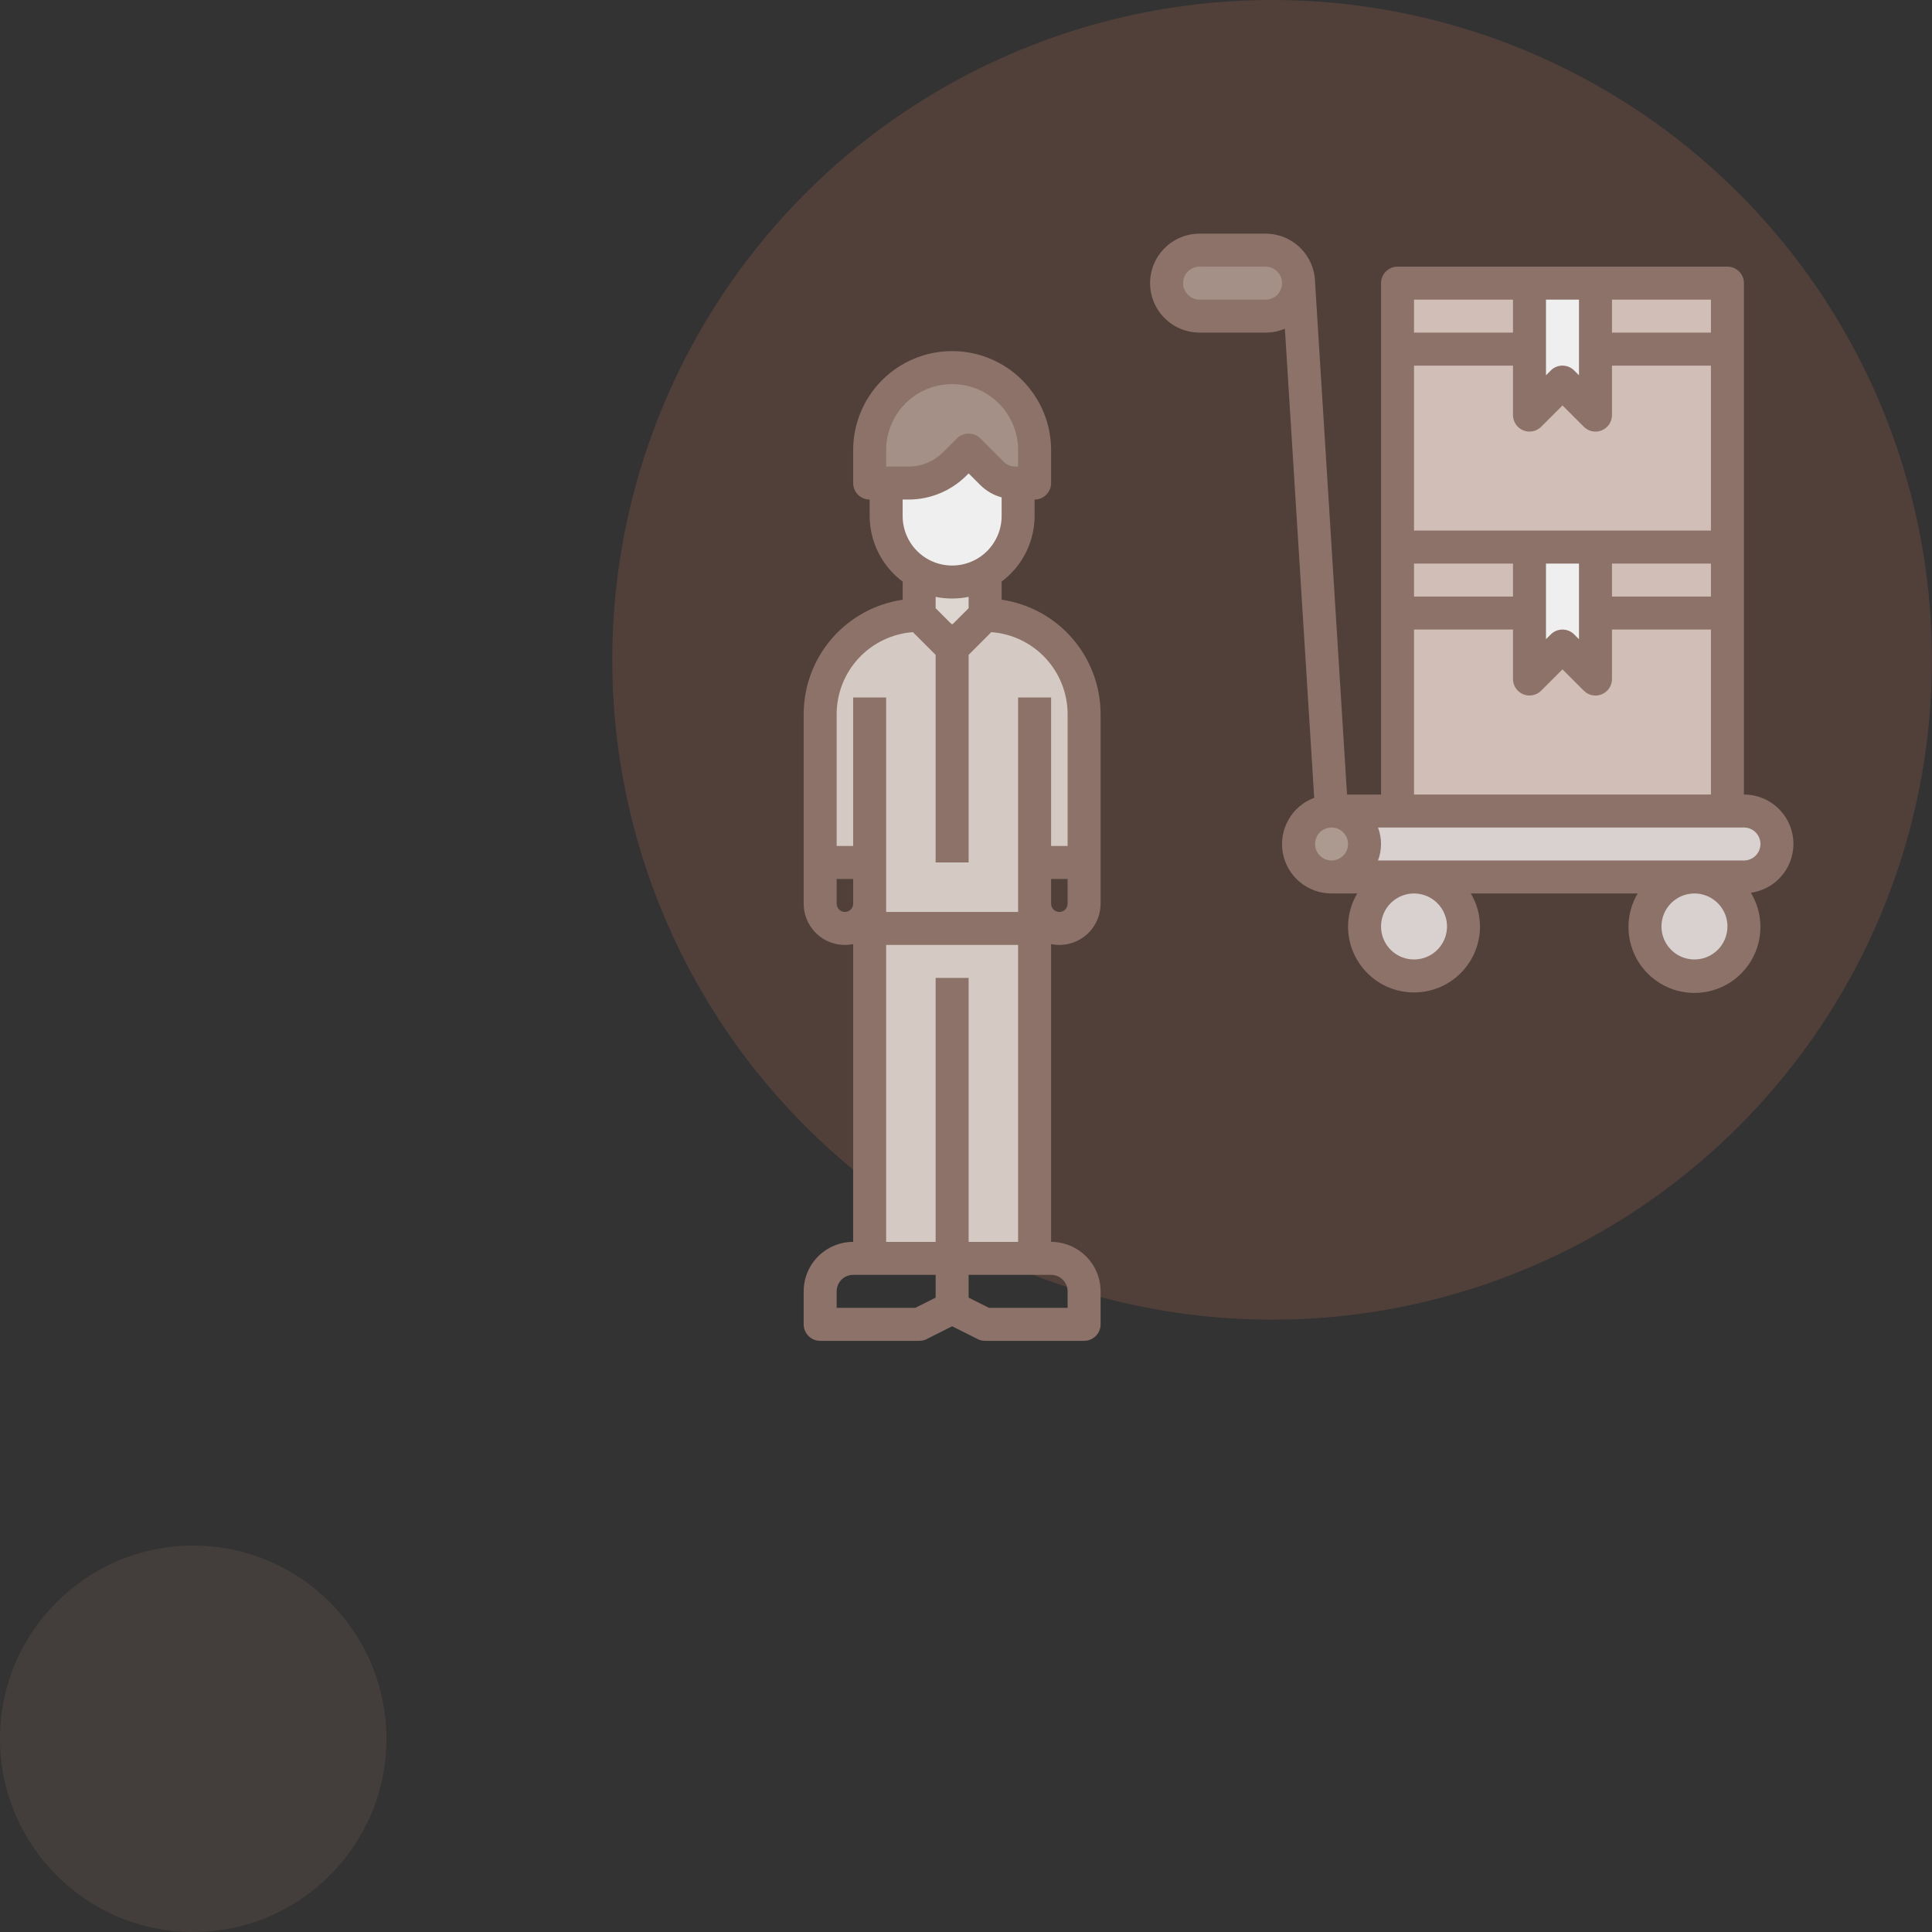
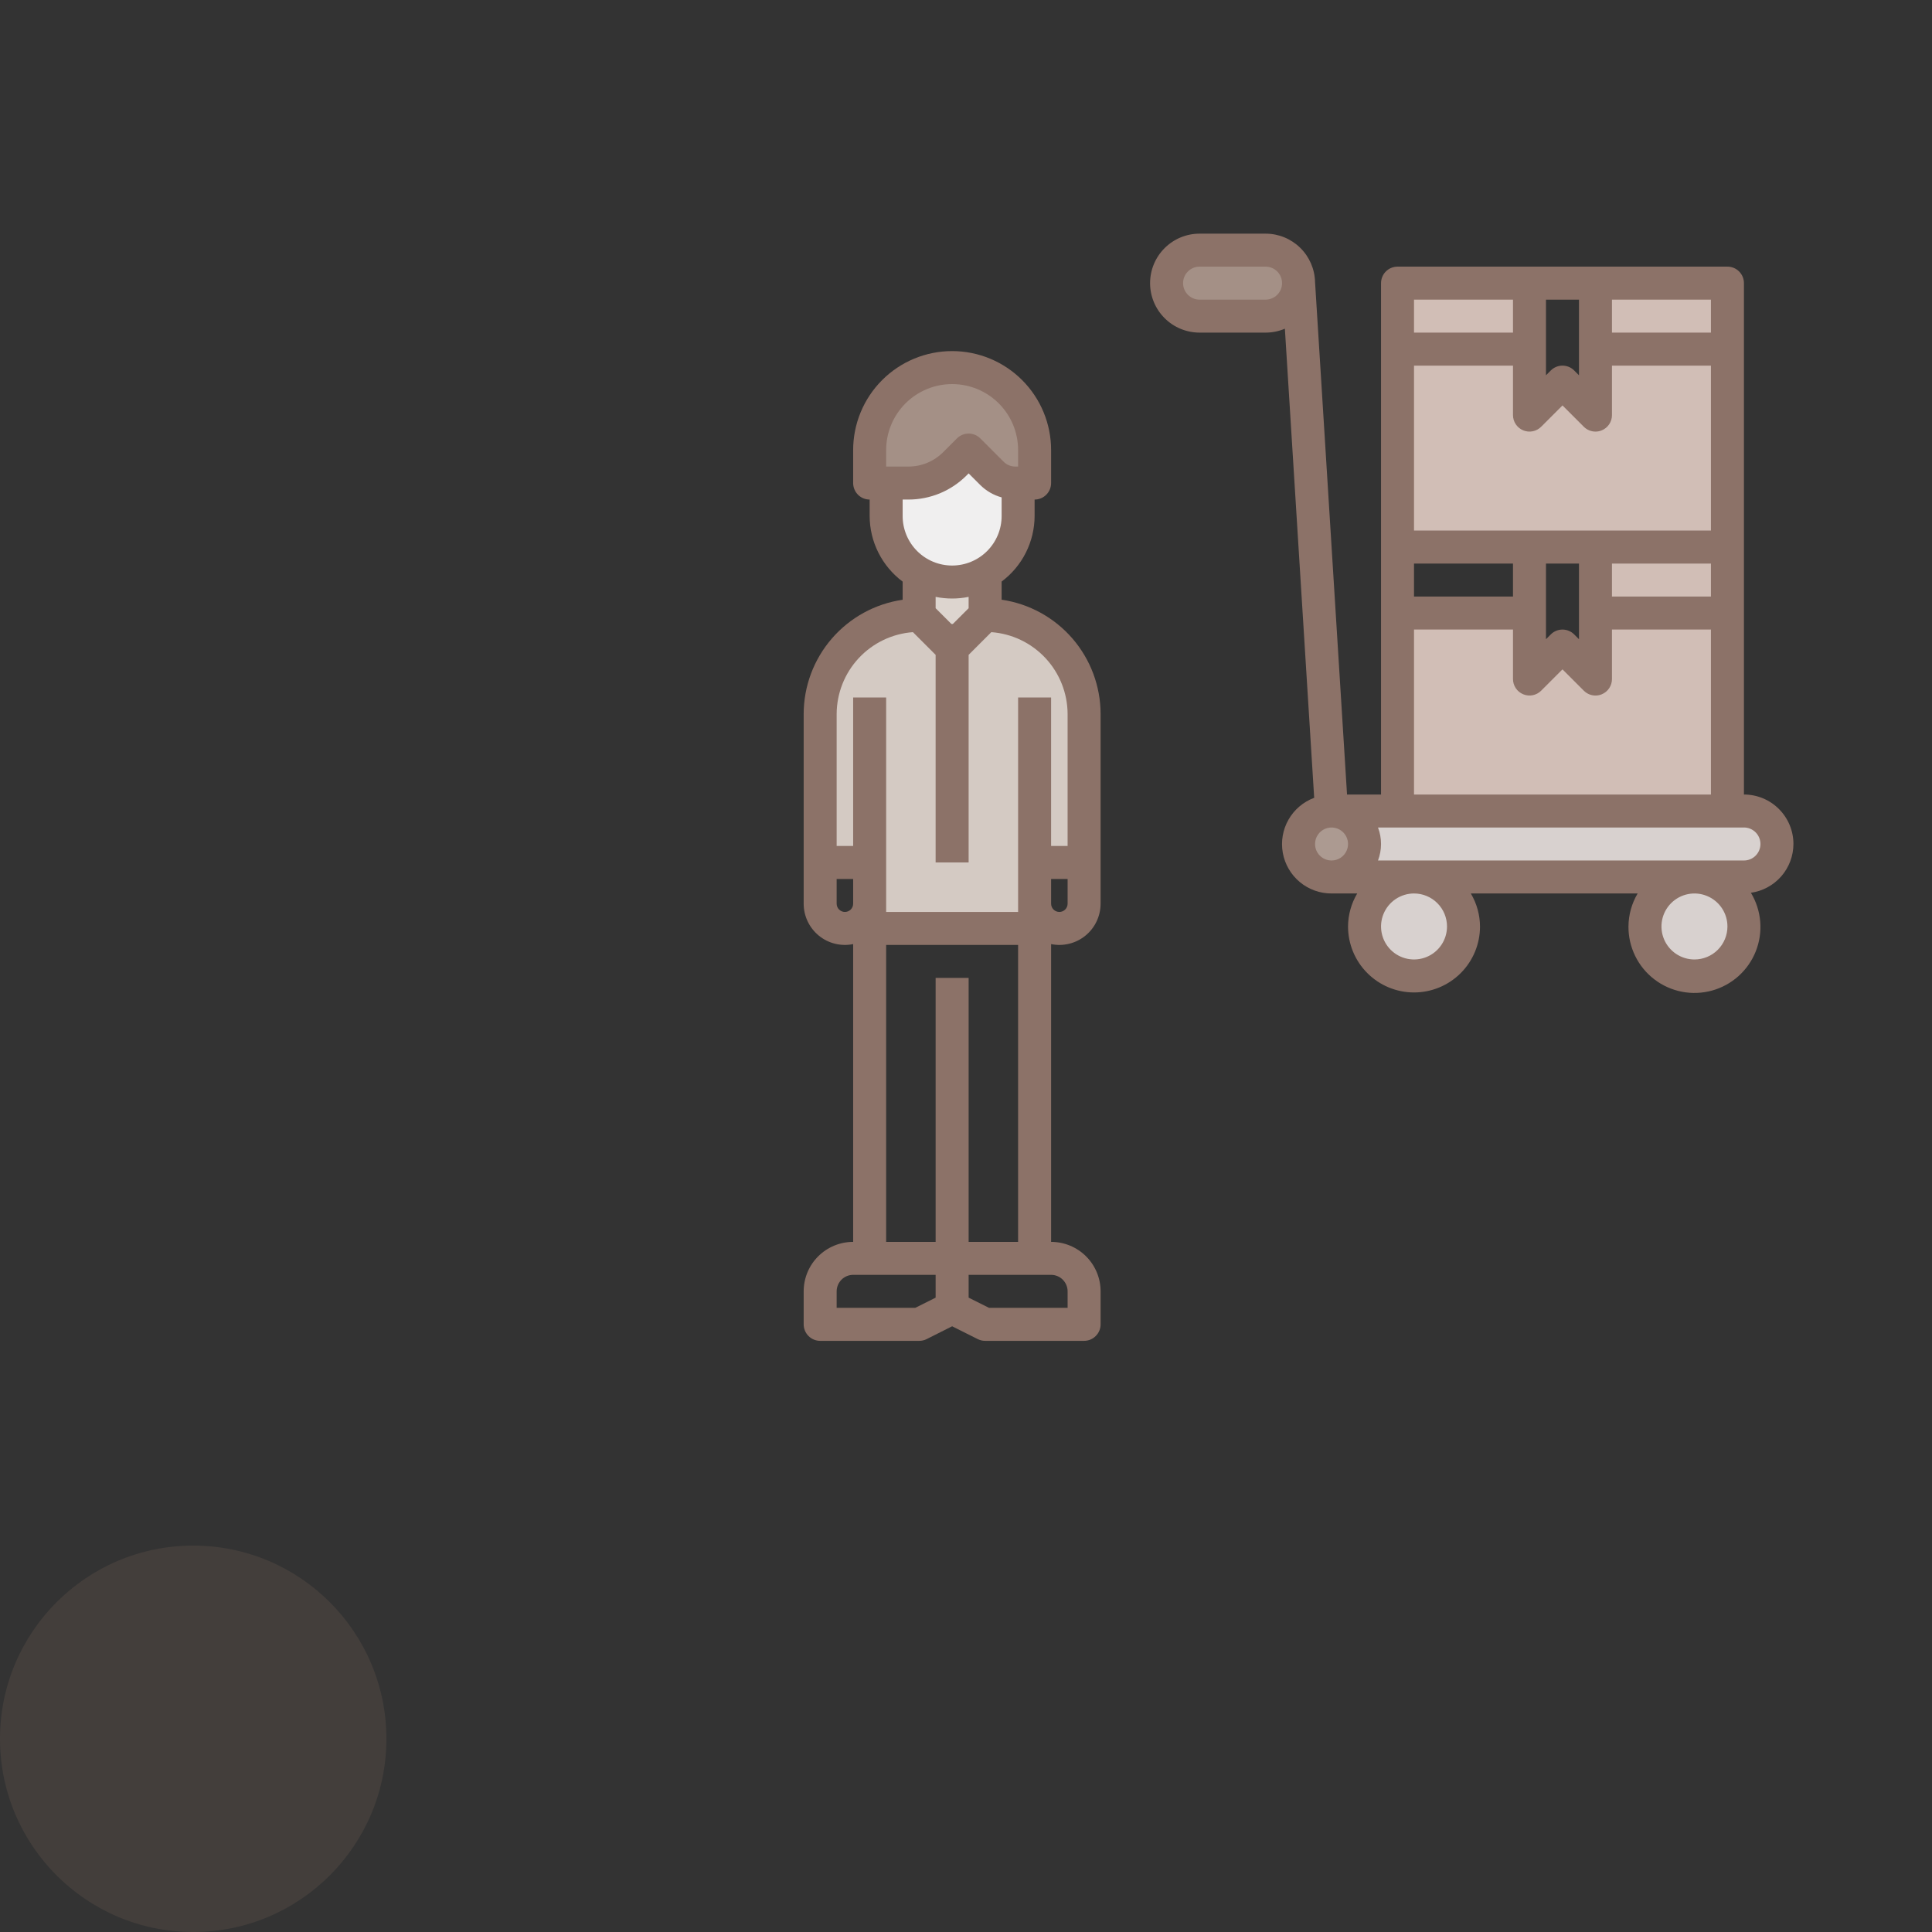
<svg xmlns="http://www.w3.org/2000/svg" width="100" height="100" viewBox="0 0 100 100" fill="none">
  <rect x="0" y="0" width="100" height="100" fill="#333333" stroke="none" />
  <circle opacity="0.1" r="10" transform="matrix(1 0 0 -1 10 90)" fill="#D9A78B" />
-   <circle opacity="0.15" cx="65.844" cy="34.153" r="34.153" fill="#FF8A5F" />
-   <path d="M79.508 33.951V29.033H82.513V33.951H79.508Z" fill="#F0EFEF" />
-   <path d="M79.508 20.289V15.371H82.513V20.289H79.508Z" fill="#F0EFEF" />
  <path d="M70.767 42.42V41.874L90.712 42.147L92.351 43.786L90.165 45.972L89.619 50.344L85.794 50.071L85.657 45.699L75.685 45.426L74.592 50.071L71.04 49.797L70.767 42.42Z" fill="#D8D1CF" />
  <path d="M50.547 23.841L46.175 25.48L45.629 27.393L49.454 30.398L53.006 26.846L50.547 23.841Z" fill="#F0EFEF" />
  <path d="M50.547 30.398H48.361H48.088V32.311H50.547V30.398Z" fill="#DDD5CF" />
  <path d="M89.412 31.731V41.977H72.335V31.731H79.166V35.146L80.873 33.438L82.581 35.146V31.731H89.412Z" fill="#D1BEB6" />
  <path d="M82.581 28.316H89.412V31.731H82.581V28.316Z" fill="#D1BEB6" />
  <path d="M89.412 18.07V28.316H82.581H79.166H72.335V18.07H79.166V21.485L80.873 19.778L82.581 21.485V18.07H89.412Z" fill="#D1BEB6" />
  <path d="M82.581 14.654H89.412V18.069H82.581V14.654Z" fill="#D1BEB6" />
-   <path d="M72.335 28.316H79.166V31.731H72.335V28.316Z" fill="#D1BEB6" />
  <path d="M72.335 14.654H79.166V18.069H72.335V14.654Z" fill="#D1BEB6" />
  <path d="M68.92 45.392C69.863 45.392 70.627 44.627 70.627 43.684C70.627 42.741 69.863 41.977 68.92 41.977C67.977 41.977 67.212 42.741 67.212 43.684C67.212 44.627 67.977 45.392 68.92 45.392Z" fill="#AC9A91" />
  <path d="M65.506 12.947C65.958 12.948 66.392 13.129 66.712 13.449C67.032 13.769 67.212 14.202 67.213 14.655C67.21 15.107 67.029 15.539 66.71 15.858C66.39 16.178 65.958 16.359 65.506 16.362H62.09C61.638 16.361 61.204 16.181 60.885 15.861C60.565 15.541 60.384 15.107 60.383 14.655C60.386 14.203 60.567 13.77 60.887 13.451C61.206 13.131 61.639 12.95 62.09 12.947H65.506Z" fill="#A49086" />
  <path d="M53.552 44.64V48.056H45.014V44.64H42.452V36.956C42.452 35.597 42.992 34.294 43.953 33.334C44.913 32.373 46.216 31.833 47.575 31.833L49.283 33.541L50.99 31.833C52.349 31.833 53.652 32.373 54.613 33.334C55.574 34.294 56.113 35.597 56.113 36.956V44.64H53.552Z" fill="#D4CAC3" />
-   <path d="M49.283 65.132H45.014V48.055H53.552V65.132H49.283Z" fill="#D4CAC3" />
  <path d="M53.552 23.295V25.002H52.553C52.328 25.002 52.105 24.958 51.897 24.871C51.688 24.785 51.499 24.658 51.34 24.499L50.137 23.295L49.428 24.003C49.111 24.32 48.734 24.572 48.319 24.743C47.905 24.915 47.46 25.003 47.012 25.002H45.014V23.295C45.014 22.163 45.464 21.077 46.264 20.276C47.065 19.475 48.151 19.026 49.283 19.026C50.415 19.026 51.501 19.475 52.301 20.276C53.102 21.077 53.552 22.163 53.552 23.295Z" fill="#A49086" />
  <path d="M51.844 31.04V30.101C52.372 29.707 52.801 29.195 53.097 28.607C53.393 28.018 53.549 27.369 53.551 26.71V25.857C53.778 25.857 53.995 25.767 54.155 25.607C54.315 25.446 54.405 25.229 54.405 25.003V23.295C54.405 21.936 53.865 20.633 52.905 19.673C51.944 18.712 50.641 18.172 49.282 18.172C47.923 18.172 46.62 18.712 45.66 19.673C44.699 20.633 44.159 21.936 44.159 23.295V25.003C44.159 25.229 44.249 25.446 44.409 25.607C44.569 25.767 44.786 25.857 45.013 25.857V26.71C45.015 27.37 45.17 28.019 45.467 28.608C45.763 29.197 46.192 29.709 46.721 30.104V31.043C45.299 31.25 44 31.961 43.059 33.047C42.119 34.132 41.6 35.52 41.598 36.956V46.775C41.598 47.092 41.668 47.404 41.804 47.69C41.94 47.976 42.137 48.228 42.382 48.428C42.627 48.629 42.914 48.772 43.221 48.847C43.529 48.923 43.849 48.93 44.159 48.866V64.279C43.48 64.279 42.828 64.549 42.348 65.029C41.867 65.509 41.598 66.161 41.598 66.84V68.548C41.598 68.774 41.688 68.991 41.848 69.151C42.008 69.312 42.225 69.402 42.452 69.402H47.574C47.706 69.403 47.837 69.374 47.956 69.316L49.282 68.648L50.608 69.312C50.727 69.371 50.857 69.402 50.99 69.402H56.113C56.339 69.402 56.556 69.312 56.716 69.151C56.877 68.991 56.967 68.774 56.967 68.548V66.84C56.967 66.161 56.697 65.509 56.216 65.029C55.736 64.549 55.084 64.279 54.405 64.279V48.866C54.715 48.93 55.035 48.923 55.343 48.847C55.65 48.772 55.937 48.629 56.182 48.428C56.427 48.228 56.625 47.976 56.76 47.69C56.896 47.404 56.966 47.092 56.967 46.775V36.956C56.965 35.52 56.446 34.131 55.506 33.045C54.565 31.959 53.265 31.247 51.844 31.04ZM45.867 23.295C45.867 22.389 46.227 21.521 46.867 20.88C47.508 20.24 48.376 19.88 49.282 19.88C50.188 19.88 51.057 20.24 51.697 20.88C52.338 21.521 52.697 22.389 52.697 23.295V24.149H52.55C52.324 24.149 52.107 24.059 51.947 23.899L50.74 22.691C50.579 22.531 50.362 22.441 50.136 22.441C49.91 22.441 49.692 22.531 49.532 22.691L48.825 23.398C48.588 23.637 48.306 23.826 47.995 23.955C47.684 24.084 47.35 24.15 47.014 24.149H45.867V23.295ZM47.014 25.857C47.574 25.858 48.13 25.748 48.648 25.534C49.166 25.319 49.637 25.003 50.033 24.606L50.136 24.502L50.74 25.106C51.047 25.41 51.427 25.63 51.844 25.745V26.71C51.844 27.39 51.574 28.041 51.093 28.522C50.613 29.002 49.961 29.272 49.282 29.272C48.603 29.272 47.951 29.002 47.471 28.522C46.99 28.041 46.721 27.39 46.721 26.71V25.857H47.014ZM49.282 30.98C49.569 30.98 49.855 30.951 50.136 30.894V31.481L49.282 32.334L48.428 31.481V30.894C48.709 30.951 48.995 30.98 49.282 30.98ZM43.732 47.202C43.619 47.202 43.51 47.157 43.43 47.077C43.35 46.997 43.305 46.889 43.305 46.775V45.495H44.159V46.775C44.159 46.889 44.114 46.997 44.034 47.077C43.954 47.157 43.845 47.202 43.732 47.202ZM47.373 67.694H43.305V66.84C43.305 66.614 43.395 66.397 43.555 66.236C43.715 66.076 43.933 65.986 44.159 65.986H48.428V67.166L47.373 67.694ZM55.259 66.84V67.694H51.191L50.136 67.166V65.986H54.405C54.632 65.986 54.849 66.076 55.009 66.236C55.169 66.397 55.259 66.614 55.259 66.84ZM50.136 64.279V50.617H48.428V64.279H45.867V48.91H52.697V64.279H50.136ZM54.832 47.202C54.719 47.202 54.61 47.157 54.53 47.077C54.45 46.997 54.405 46.889 54.405 46.775V45.495H55.259V46.775C55.259 46.889 55.214 46.997 55.134 47.077C55.054 47.157 54.945 47.202 54.832 47.202ZM55.259 43.787H54.405V36.102H52.697V47.202H45.867V36.102H44.159V43.787H43.305V36.956C43.309 35.883 43.717 34.85 44.449 34.064C45.181 33.279 46.183 32.798 47.253 32.72L48.428 33.895V44.641H50.136V33.895L51.311 32.72C52.382 32.798 53.383 33.279 54.115 34.064C54.847 34.85 55.255 35.883 55.259 36.956V43.787Z" fill="#8C7268" />
  <path d="M92.828 43.685C92.828 43.006 92.558 42.354 92.077 41.874C91.597 41.393 90.945 41.124 90.266 41.124V14.655C90.266 14.428 90.176 14.211 90.016 14.051C89.856 13.891 89.639 13.801 89.412 13.801H72.336C72.109 13.801 71.892 13.891 71.732 14.051C71.572 14.211 71.482 14.428 71.482 14.655V41.124H69.722L68.067 14.602C68.053 13.932 67.777 13.294 67.298 12.825C66.819 12.356 66.175 12.093 65.505 12.094H62.09C61.41 12.094 60.759 12.363 60.279 12.844C59.798 13.324 59.528 13.976 59.528 14.655C59.528 15.334 59.798 15.986 60.279 16.466C60.759 16.947 61.41 17.216 62.09 17.216H65.505C65.849 17.217 66.189 17.148 66.505 17.013L68.022 41.294C67.46 41.504 66.989 41.904 66.692 42.425C66.395 42.947 66.291 43.556 66.398 44.146C66.505 44.737 66.817 45.271 67.278 45.655C67.739 46.038 68.32 46.248 68.92 46.246H70.249C69.942 46.763 69.778 47.353 69.774 47.954C69.774 48.86 70.134 49.729 70.775 50.369C71.415 51.01 72.284 51.369 73.189 51.369C74.095 51.369 74.964 51.01 75.605 50.369C76.245 49.729 76.605 48.86 76.605 47.954C76.601 47.353 76.437 46.763 76.13 46.246H84.764C84.457 46.763 84.293 47.353 84.289 47.954C84.285 48.482 84.404 49.004 84.636 49.478C84.867 49.953 85.206 50.367 85.625 50.688C86.043 51.01 86.531 51.23 87.049 51.331C87.567 51.433 88.102 51.412 88.611 51.272C89.12 51.132 89.59 50.876 89.983 50.524C90.376 50.171 90.683 49.733 90.878 49.242C91.073 48.752 91.152 48.222 91.108 47.696C91.064 47.17 90.899 46.661 90.626 46.21C91.235 46.124 91.793 45.822 92.198 45.358C92.602 44.895 92.826 44.3 92.828 43.685ZM78.312 30.878H73.189V29.17H78.312V30.878ZM73.189 18.924H78.312V21.486C78.312 21.654 78.363 21.82 78.456 21.96C78.55 22.1 78.684 22.21 78.84 22.274C78.996 22.339 79.167 22.356 79.333 22.323C79.498 22.29 79.65 22.209 79.77 22.089L80.874 20.985L81.978 22.089C82.138 22.249 82.355 22.339 82.582 22.339C82.694 22.34 82.805 22.318 82.909 22.274C83.065 22.21 83.198 22.1 83.292 21.96C83.385 21.82 83.436 21.654 83.435 21.486V18.924H88.558V27.462H73.189V18.924ZM80.02 15.509H81.728V19.424L81.478 19.174C81.317 19.014 81.1 18.924 80.874 18.924C80.647 18.924 80.43 19.014 80.27 19.174L80.02 19.424V15.509ZM80.02 29.17H81.728V33.086L81.478 32.836C81.317 32.675 81.1 32.586 80.874 32.586C80.647 32.586 80.43 32.675 80.27 32.836L80.02 33.086V29.17ZM83.435 29.17H88.558V30.878H83.435V29.17ZM88.558 17.216H83.435V15.509H88.558V17.216ZM78.312 15.509V17.216H73.189V15.509H78.312ZM73.189 32.585H78.312V35.147C78.312 35.316 78.363 35.481 78.456 35.621C78.55 35.761 78.684 35.871 78.84 35.935C78.996 36 79.167 36.017 79.333 35.984C79.498 35.951 79.65 35.87 79.77 35.75L80.874 34.646L81.978 35.75C82.138 35.911 82.355 36.001 82.582 36.001C82.694 36.001 82.805 35.979 82.909 35.936C83.065 35.871 83.198 35.762 83.292 35.621C83.385 35.481 83.436 35.316 83.435 35.147V32.585H88.558V41.124H73.189V32.585ZM65.505 15.509H62.09C61.863 15.509 61.646 15.419 61.486 15.259C61.326 15.099 61.236 14.881 61.236 14.655C61.236 14.428 61.326 14.211 61.486 14.051C61.646 13.891 61.863 13.801 62.09 13.801H65.505C65.731 13.801 65.949 13.891 66.109 14.051C66.269 14.211 66.359 14.428 66.359 14.655C66.359 14.881 66.269 15.099 66.109 15.259C65.949 15.419 65.731 15.509 65.505 15.509ZM68.067 43.685C68.067 43.516 68.117 43.351 68.21 43.211C68.304 43.07 68.438 42.961 68.594 42.896C68.75 42.832 68.921 42.815 69.087 42.848C69.253 42.881 69.405 42.962 69.524 43.081C69.644 43.201 69.725 43.353 69.758 43.519C69.791 43.684 69.774 43.856 69.709 44.012C69.645 44.168 69.535 44.301 69.395 44.395C69.254 44.489 69.089 44.539 68.92 44.539C68.694 44.539 68.477 44.449 68.317 44.289C68.156 44.129 68.067 43.911 68.067 43.685ZM74.897 47.954C74.897 48.292 74.797 48.622 74.609 48.903C74.422 49.184 74.155 49.403 73.843 49.532C73.531 49.661 73.188 49.695 72.856 49.629C72.525 49.563 72.221 49.401 71.982 49.162C71.743 48.923 71.581 48.618 71.515 48.287C71.449 47.956 71.483 47.613 71.612 47.301C71.741 46.989 71.96 46.722 72.241 46.534C72.522 46.347 72.852 46.246 73.189 46.246C73.642 46.246 74.077 46.426 74.397 46.747C74.717 47.067 74.897 47.501 74.897 47.954ZM87.705 49.662C87.367 49.662 87.037 49.562 86.756 49.374C86.475 49.186 86.256 48.92 86.127 48.608C85.998 48.296 85.964 47.952 86.03 47.621C86.096 47.29 86.258 46.986 86.497 46.747C86.736 46.508 87.04 46.345 87.371 46.279C87.703 46.213 88.046 46.247 88.358 46.377C88.67 46.506 88.937 46.725 89.124 47.005C89.312 47.286 89.412 47.616 89.412 47.954C89.412 48.407 89.232 48.841 88.912 49.162C88.592 49.482 88.157 49.662 87.705 49.662ZM90.266 44.539H71.325C71.534 43.989 71.534 43.381 71.325 42.831H90.266C90.493 42.831 90.71 42.921 90.87 43.081C91.03 43.241 91.12 43.459 91.12 43.685C91.12 43.911 91.03 44.129 90.87 44.289C90.71 44.449 90.493 44.539 90.266 44.539Z" fill="#8C7268" />
</svg>